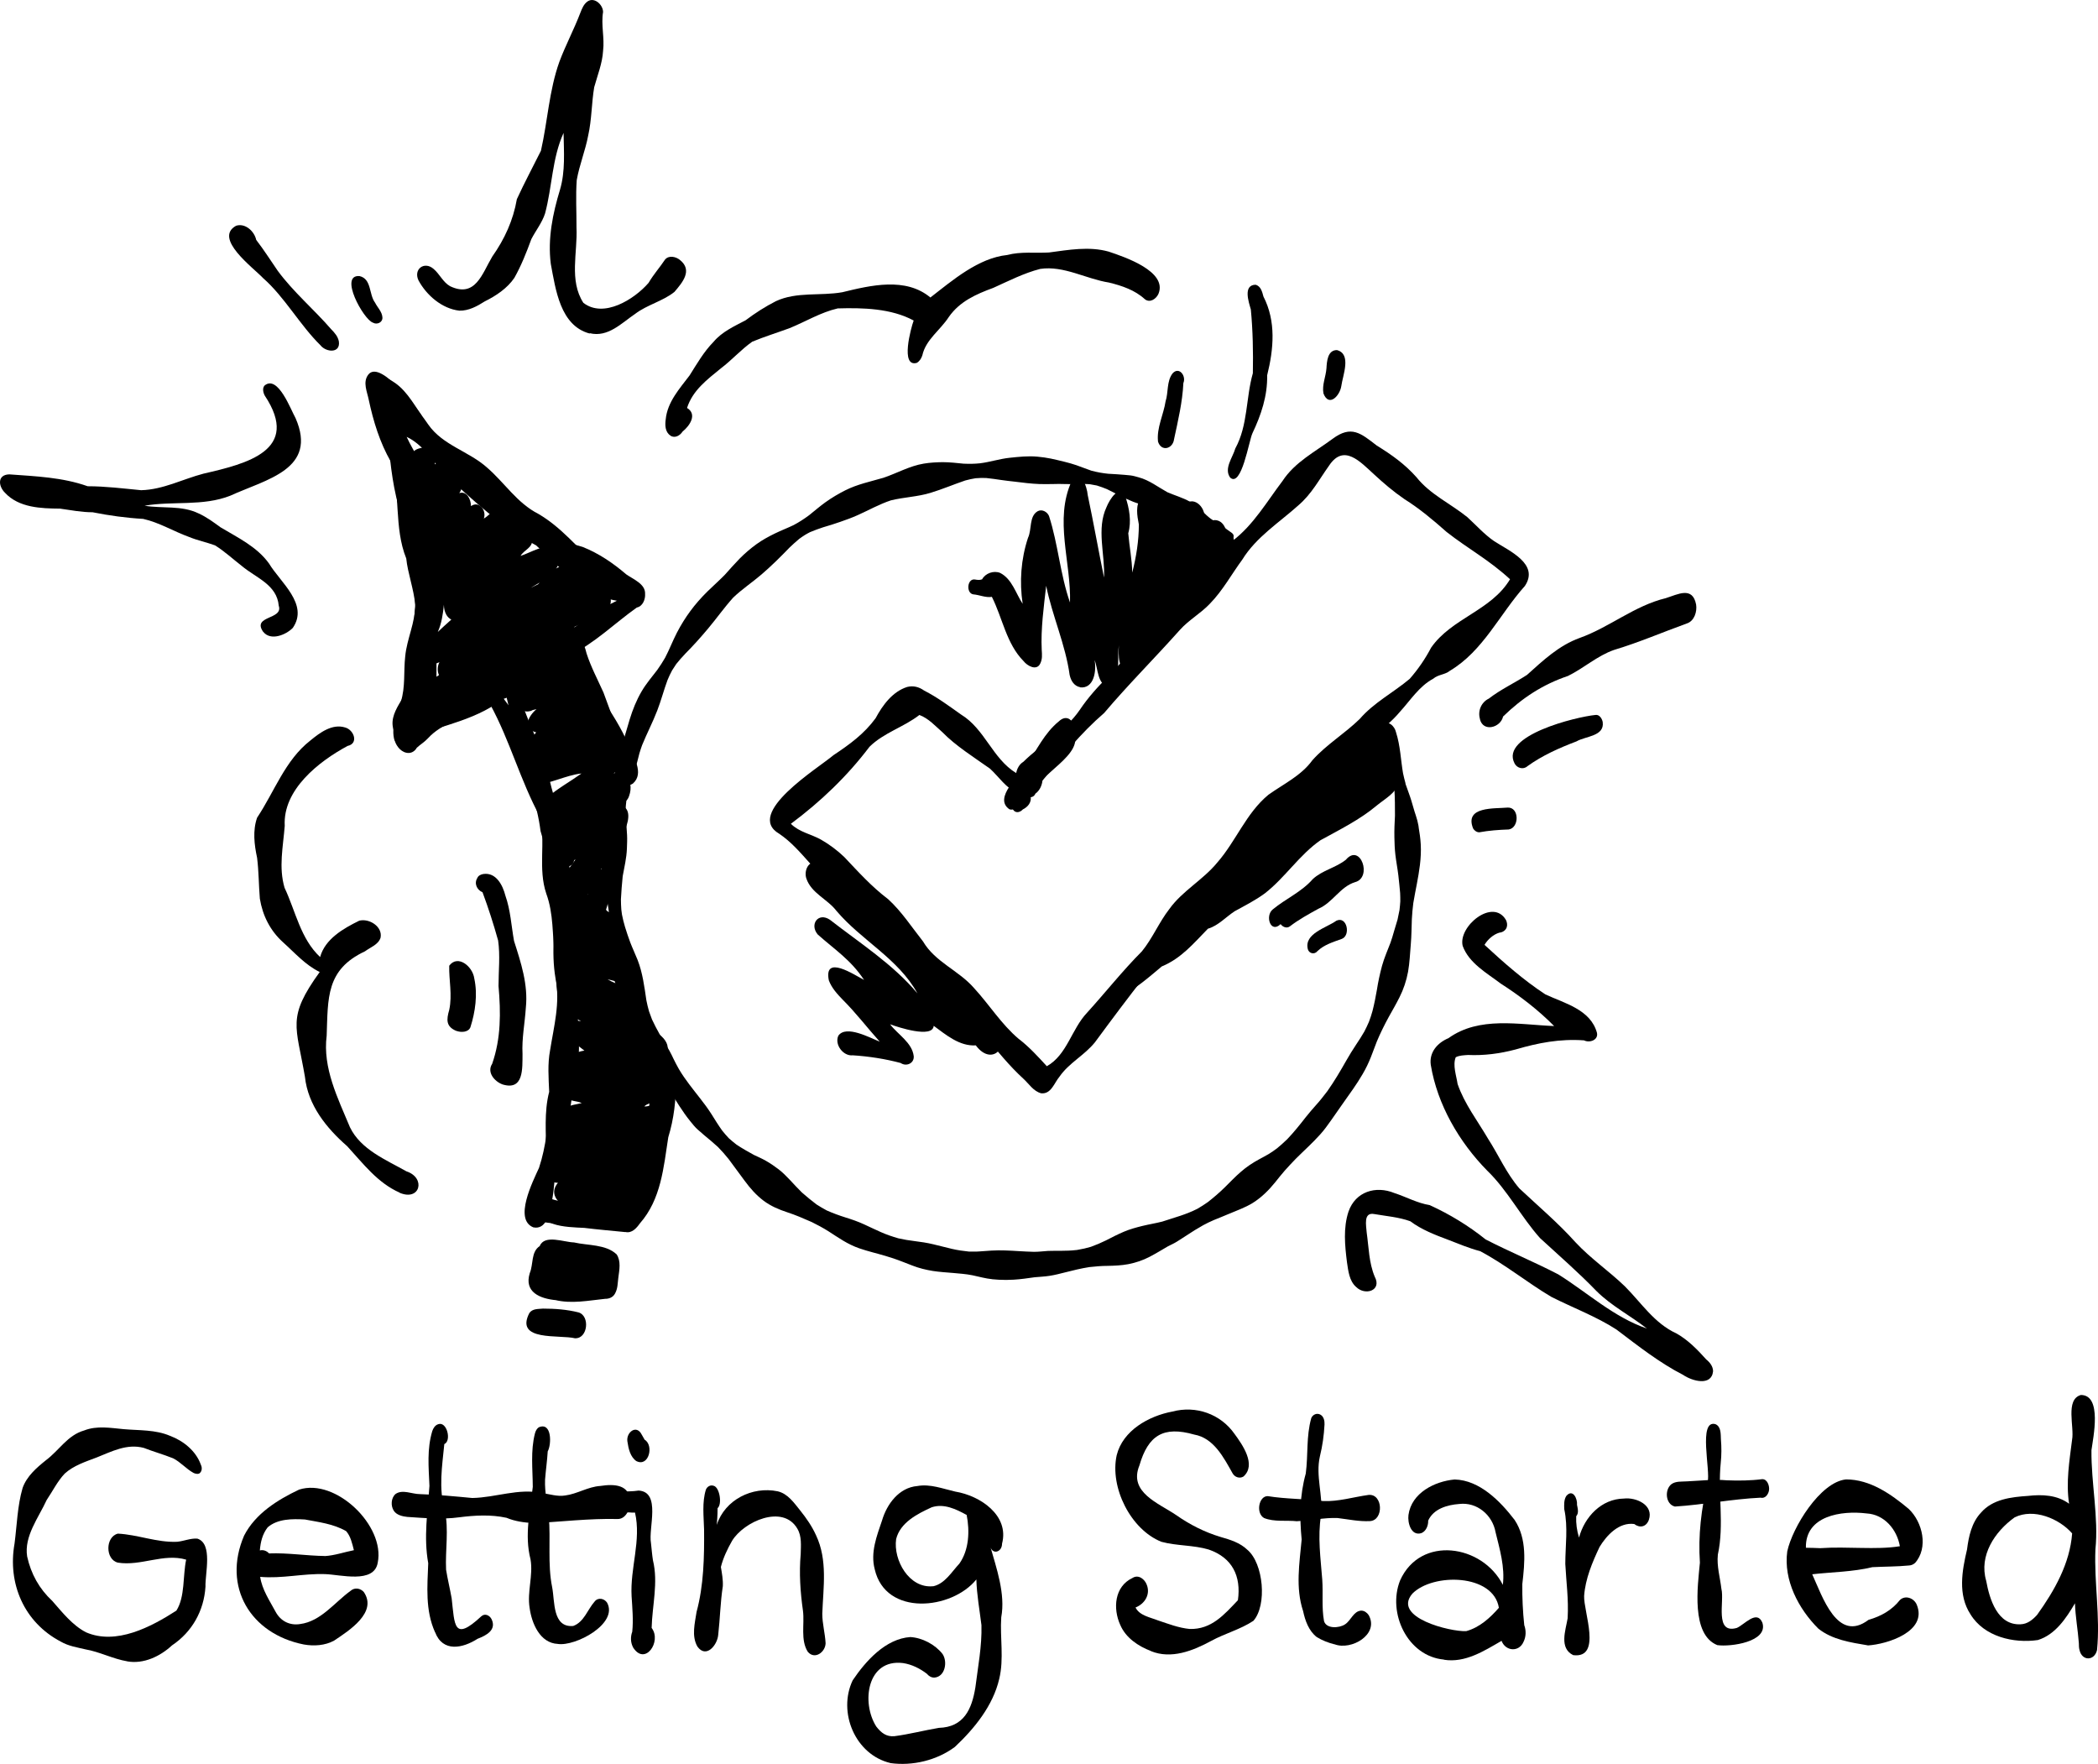
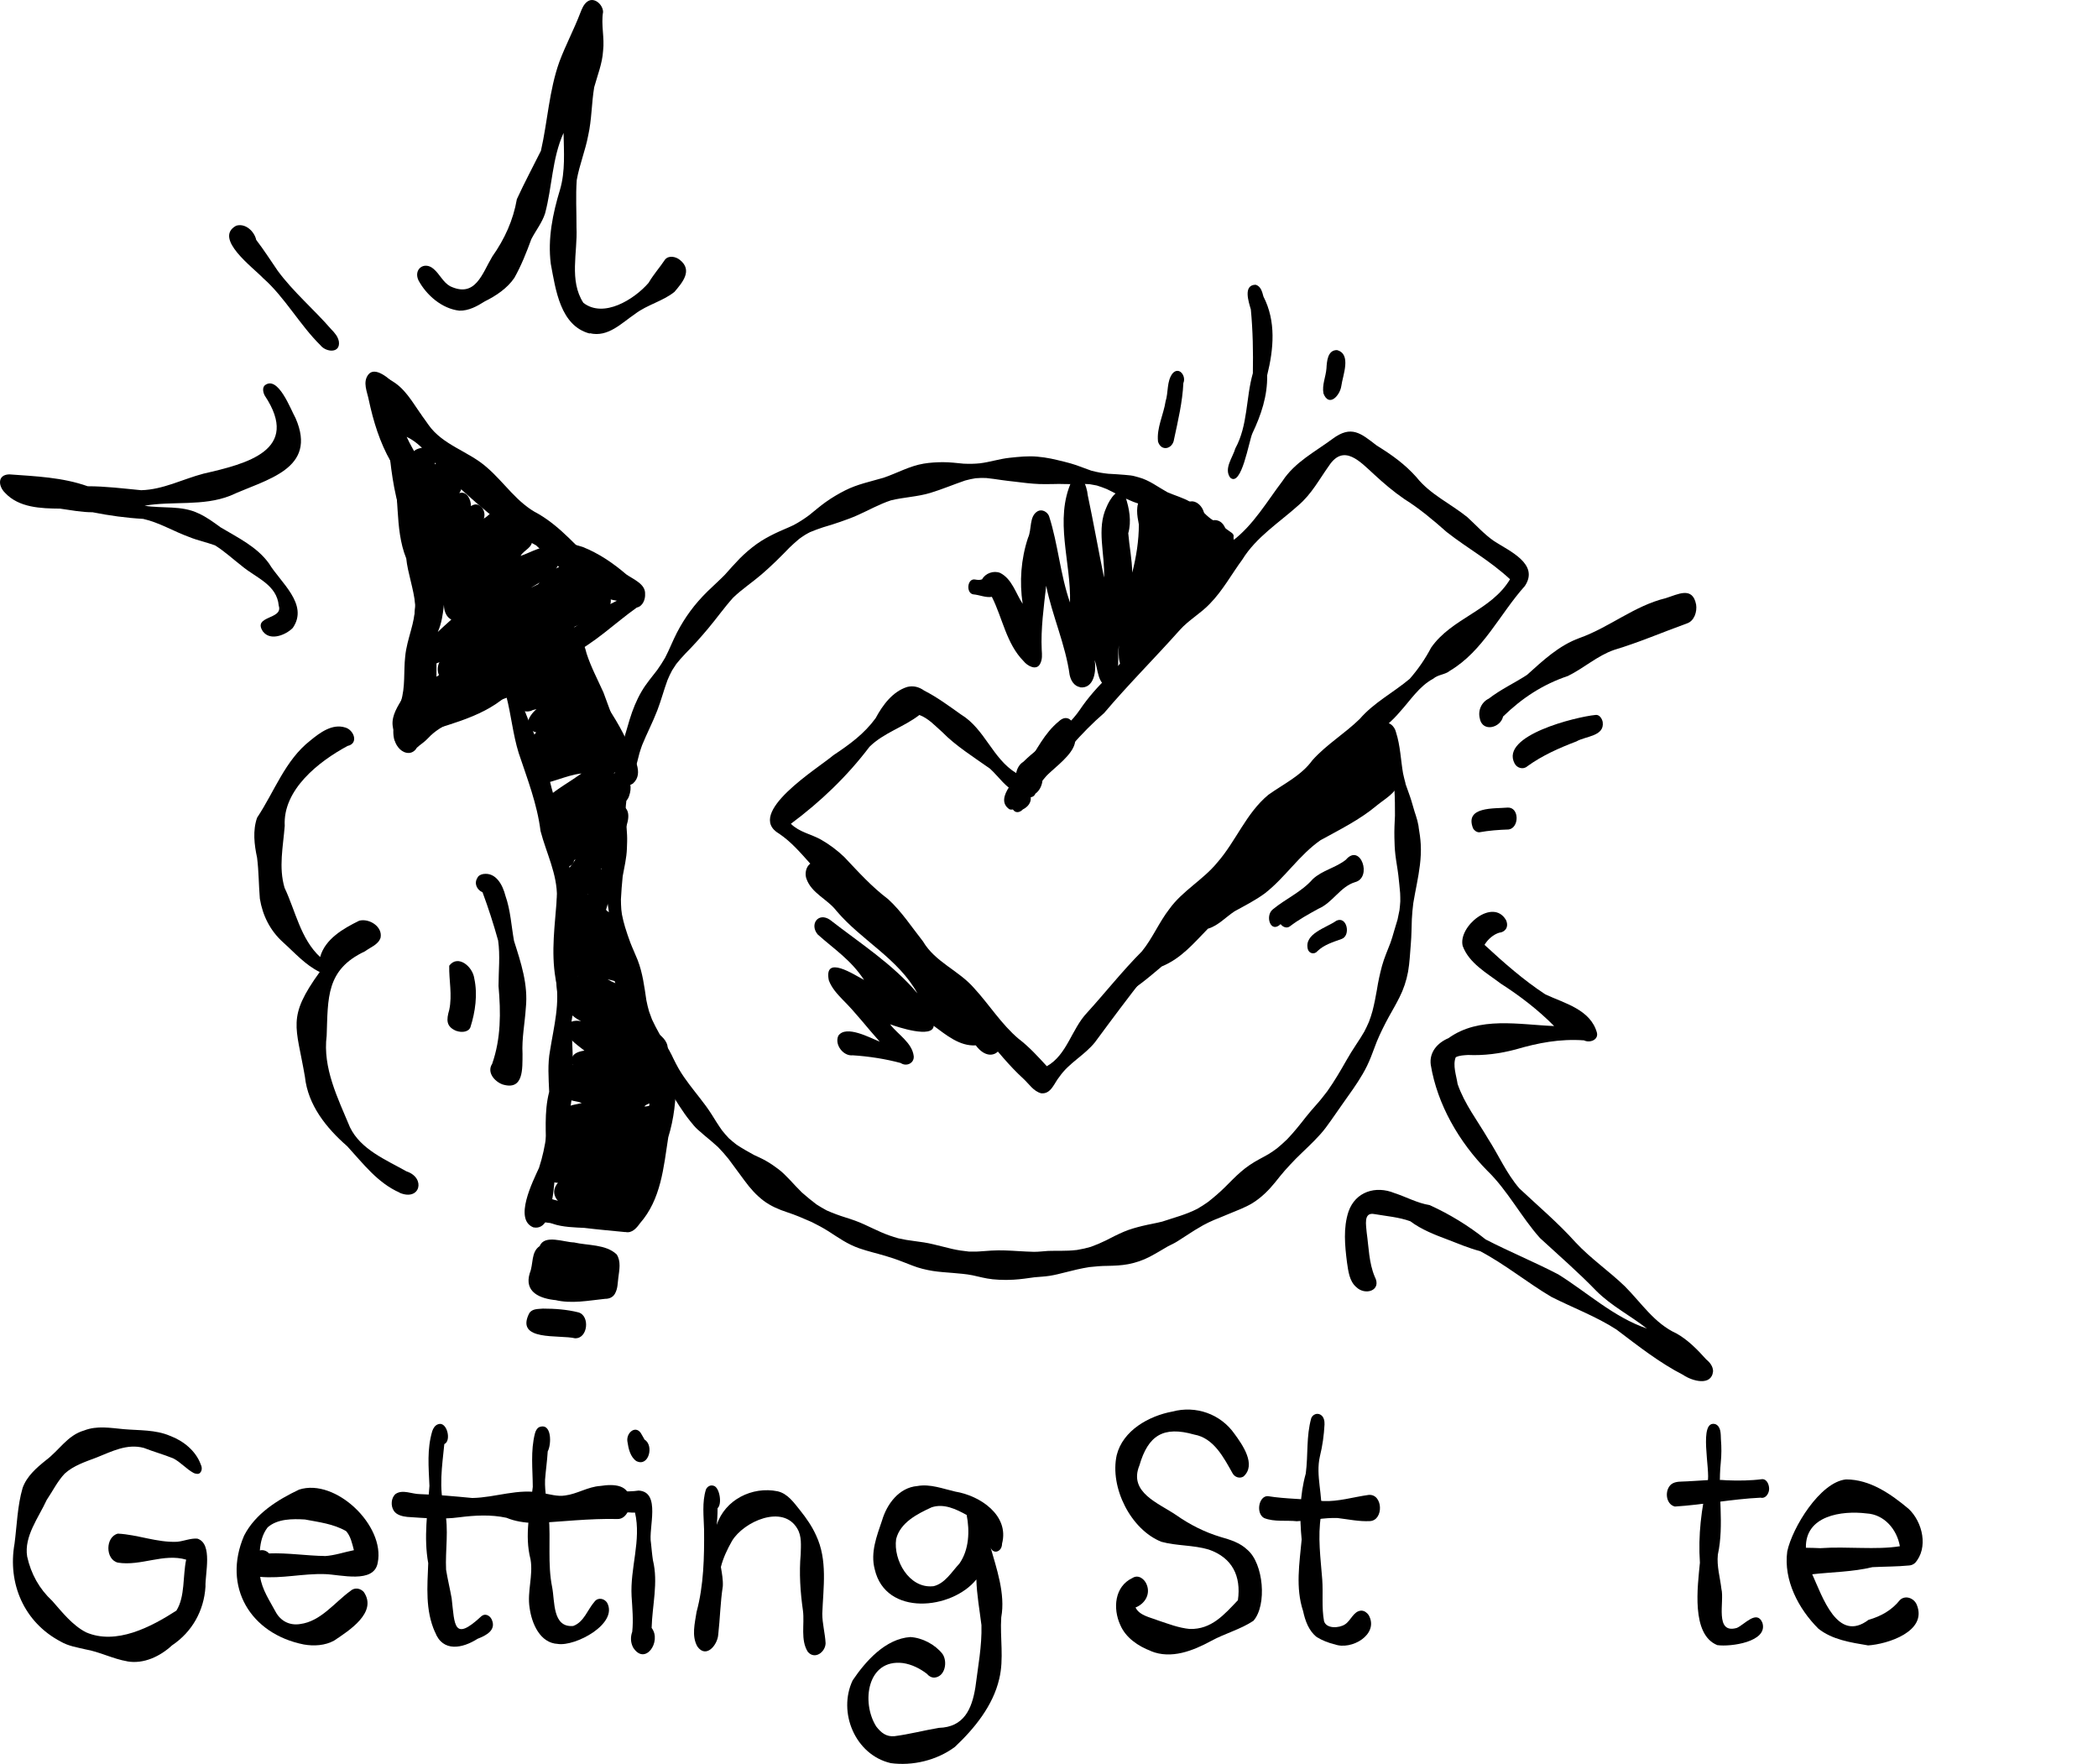
<svg xmlns="http://www.w3.org/2000/svg" id="Layer_2" data-name="Layer 2" viewBox="0 0 259.66 218.31">
  <g id="Layer_2-2" data-name="Layer 2">
    <g id="_01_Icon" data-name=" 01 Icon">
      <g>
        <g>
          <path d="M122.79,158.32c-.81-.08-1.61-.31-2.41-.48-.83-.17-1.68-.22-2.41-.29-.84-.07-1.68-.12-2.52-.25-.86-.14-1.69-.34-2.51-.66-.79-.3-1.56-.62-2.36-.89-.69-.23-1.39-.43-1.94-.58-.21-.06-.42-.12-.63-.17-.57-.15-1.13-.32-1.69-.51-.68-.24-1.33-.56-1.95-.93-.62-.37-1.22-.77-1.82-1.16-.69-.44-1.42-.82-2.1-1.16-.02,0-.03,0-.05-.02h0c-.97-.43-1.95-.85-2.96-1.18-1.04-.34-2.05-.77-2.93-1.43-.93-.7-1.68-1.56-2.37-2.5-.65-.89-1.31-1.78-1.97-2.67-.41-.51-.84-1-1.3-1.47-.55-.5-1.11-.98-1.69-1.45-.29-.24-.56-.48-.84-.73-.33-.3-.62-.66-.9-1.01-1-1.23-1.8-2.6-2.64-3.94-.75-1.18-1.59-2.3-2.22-3.55-.32-.63-.57-1.31-.83-1.97-.25-.64-.51-1.28-.78-1.92-.36-.79-.76-1.56-1.19-2.31-.46-.75-.94-1.5-1.26-2.33-.41-1.04-.7-2.11-.8-3.23-.18-1.99-.16-4-.29-5.99-.06-.65-.15-1.29-.26-1.93-.2-1.05-.4-2.1-.56-3.15-.07-.48-.18-.96-.26-1.45-.09-.54-.12-1.08-.15-1.62-.06-.94.09-1.92.29-2.84.2-.91.54-1.8.82-2.69.29-1.09.5-2.19.65-3.12.09-.59.18-1.18.27-1.77.11-.68.27-1.34.46-2,.08-.27.19-.54.29-.8.13-.34.23-.7.34-1.05.21-.69.4-1.38.61-2.07.37-1.21.84-2.39,1.48-3.48.55-.95,1.27-1.78,1.91-2.62,0-.01.02-.03.03-.04h0c.35-.49.67-.99.97-1.51.53-1.01.93-2.07,1.45-3.08.51-.99,1.11-1.93,1.64-2.65.65-.89,1.38-1.71,2.17-2.49.7-.68,1.43-1.33,2.11-2.02.6-.67,1.2-1.35,1.83-2,.66-.67,1.36-1.27,2.12-1.82.71-.51,1.48-.93,2.26-1.31.8-.39,1.62-.7,2.32-1.04.68-.36,1.31-.77,1.9-1.21.01,0,.02-.02.04-.03h0c.66-.53,1.3-1.08,1.99-1.58.78-.56,1.61-1.05,2.46-1.48,1.5-.76,3.14-1.09,4.74-1.56,1.66-.56,3.22-1.46,4.98-1.75.78-.13,1.55-.17,2.34-.18.89,0,1.78.11,2.61.19h.06c.65.03,1.3.02,1.95-.05,1.23-.15,2.42-.55,3.65-.68,1.15-.12,2.3-.25,3.46-.14.56.05,1.12.13,1.67.24.57.11,1.14.27,1.71.4.48.12.95.25,1.42.41.66.23,1.3.49,1.86.68.73.2,1.45.32,2.15.39h.06c.64.03,1.28.08,1.92.13.25.02.49.05.73.07.34.04.69.15,1.02.24,1.31.35,2.38,1.2,3.54,1.84.92.4,1.9.67,2.79,1.17.79.45,1.42,1.05,2.06,1.68.17.16.35.3.53.44.33.23.67.43,1.02.62.33.18.61.43.89.63,0,0,0,.01.02.02h0c.22.15.45.31.66.47.09.07.17.15.21.25.06.16.02.46-.2.5-.11.02-.19-.03-.29-.08-.35-.18-.67-.41-1-.58-.51-.24-.96-.57-1.45-.83-.19-.09-.38-.16-.58-.23-.33-.08-.66-.14-.99-.19-.41-.07-.81-.2-1.2-.35-.9-.34-1.72-.86-2.59-1.29-.25-.1-.49-.19-.74-.26-1.12-.24-2.27-.35-3.35-.78-1.16-.45-2.25-1.08-3.27-1.57-.41-.17-.82-.32-1.25-.45-.29-.06-.58-.11-.87-.16-.55-.04-1.11-.03-1.66-.02-.46,0-.93.02-1.39,0-.52-.02-1.04-.02-1.56,0-.54,0-1.07.02-1.61,0-1.04-.04-2.07-.17-3.1-.3-.54-.07-1.09-.11-1.63-.2-.63-.09-1.25-.19-1.89-.25-.44-.02-.87,0-1.29.03-.44.07-.86.16-1.29.28-1.44.49-2.85,1.09-4.3,1.53-1.6.49-3.29.53-4.9.93-1.42.47-2.73,1.21-4.09,1.82-.71.32-1.45.59-2.18.84-.7.24-1.4.47-2.11.67-.55.18-1.09.38-1.62.6-.2.11-.41.21-.6.33-.26.16-.5.33-.75.51-.45.38-.88.77-1.19,1.07-1.11,1.15-2.25,2.28-3.46,3.32-1.15.99-2.42,1.82-3.52,2.88-1.1,1.22-2.04,2.56-3.09,3.81-.92,1.1-1.88,2.17-2.84,3.13-.02.02-.04.04-.06.07h0c-.37.39-.72.78-1.05,1.2-.18.26-.34.51-.51.78-.21.39-.4.79-.57,1.2-.46,1.24-.79,2.53-1.27,3.77-.56,1.46-1.29,2.85-1.88,4.3-.12.33-.23.67-.33,1-.17.7-.35,1.4-.58,2.09-.23.7-.47,1.4-.69,2.12-.15.59-.28,1.18-.34,1.6-.05.43-.09.86-.11,1.29,0,.4.02.79.05,1.19.06.6.11,1.2.14,1.81.03.57,0,1.14-.02,1.71-.04,1.15-.32,2.29-.52,3.41-.09.96-.18,1.92-.22,2.86,0,.43.02.85.05,1.27.03.21.05.41.08.61.1.52.23,1.03.38,1.54.2.64.41,1.29.65,1.92.28.73.62,1.44.91,2.17.62,1.6.83,3.29,1.08,4.98.09.46.2.92.33,1.37.12.34.24.68.37,1.01.29.62.6,1.22.94,1.82.41.67.82,1.34,1.2,2.02.2.34.36.7.53,1.05.18.38.38.74.58,1.11l.12.21c.75,1.26,1.69,2.4,2.59,3.56.49.62.96,1.26,1.39,1.93.43.69.85,1.37,1.32,2.03.26.33.54.65.83.96.31.28.63.54.96.8.7.46,1.43.88,2.17,1.28.49.23.98.44,1.45.71.55.31,1.06.66,1.56,1.04.53.4.99.88,1.45,1.36.23.24.46.49.68.73.3.32.6.62.78.8.59.52,1.19,1.01,1.81,1.48.41.26.83.51,1.26.74.77.34,1.55.63,2.36.88.77.24,1.52.5,2.26.84.7.32,1.39.66,2.1.97.7.31,1.41.55,2.14.76.66.15,1.31.26,1.98.34.79.1,1.57.21,2.35.4.78.19,1.55.39,2.32.57.69.16,1.38.26,2.08.33.46,0,.91.02,1.36-.02.47-.04.95-.07,1.42-.1,1.15-.07,2.31,0,3.46.07.59.04,1.17.06,1.75.08.61.02,1.21-.08,1.82-.11,1.14-.04,2.28.03,3.38-.1.11,0,.22-.02.31-.04.55-.09,1.08-.21,1.61-.37.64-.23,1.25-.49,1.86-.79.74-.38,1.47-.76,2.23-1.08.73-.31,1.5-.52,2.27-.71.82-.2,1.65-.33,2.47-.54.76-.25,1.51-.49,2.27-.73.71-.24,1.4-.51,2.07-.85.45-.26.89-.54,1.31-.84.73-.57,1.44-1.18,2.1-1.83.66-.65,1.29-1.32,1.99-1.92.68-.6,1.46-1.11,2.25-1.54.39-.21.79-.42,1.18-.65.36-.22.71-.46,1.05-.72.43-.36.85-.73,1.25-1.12.83-.87,1.58-1.81,2.32-2.76.4-.5.82-.99,1.24-1.46.5-.55.95-1.13,1.4-1.72.86-1.22,1.61-2.49,2.34-3.78.38-.66.77-1.31,1.2-1.95.36-.54.72-1.09,1.04-1.65.21-.4.4-.81.58-1.23.16-.43.31-.87.43-1.32.22-.86.39-1.72.54-2.59.16-1.02.37-2,.64-3,.27-.97.68-1.9,1.04-2.84.17-.45.29-.91.43-1.38.15-.5.31-1,.45-1.5.09-.39.17-.78.24-1.17.04-.36.08-.72.1-1.08,0-.34,0-.69-.02-1.03-.06-.73-.14-1.45-.22-2.18-.1-.86-.27-1.71-.37-2.57-.08-.7-.11-1.41-.12-2.12-.02-.91.02-1.81.07-2.71,0-1.09,0-2.18-.07-3.26-.02-.23-.05-.45-.09-.68-.05-.25-.11-.5-.17-.74-.14-.43-.31-.85-.48-1.27-.11-.22-.21-.45-.31-.68-.06-.13-.12-.26-.16-.35-.25-.52-.52-1.02-.71-1.54-.07-.16-.14-.33-.19-.46-.32-.78-.23-1.86.54-2.35.8-.51,1.6.23,1.77,1.01.54,1.68.59,3.47.87,5.08.09.42.19.83.3,1.22v.07c.26.76.55,1.5.72,2.07.14.45.27.91.4,1.36.06.17.11.35.17.52.14.41.24.83.31,1.2,0,.06.02.12.03.17,0,.02,0,.04,0,.07.12.7.22,1.39.26,2.1.05.85,0,1.71-.1,2.55-.19,1.59-.56,3.15-.82,4.72-.09.66-.14,1.32-.18,1.98-.04,1.04-.04,2.08-.13,3.12-.1,1.14-.14,2.28-.34,3.41-.2,1.09-.56,2.17-1.06,3.16-.42.84-.89,1.65-1.35,2.47-.53.98-1.02,1.96-1.45,2.99-.25.64-.5,1.29-.74,1.94-.29.73-.62,1.42-1.02,2.1-.73,1.26-1.6,2.44-2.44,3.63-.5.71-1,1.42-1.49,2.13-.42.6-.85,1.19-1.34,1.73-.94,1.05-2.01,2-3.01,3-.46.48-.92.96-1.36,1.46-.41.47-.8.96-1.19,1.45-.79.98-1.7,1.88-2.77,2.55-.97.6-2.04.96-3.09,1.41-.57.25-1.15.47-1.73.71-.46.19-.9.42-1.32.64-.72.4-1.42.84-2.11,1.3-.36.23-.72.47-1.09.7-.36.23-.76.41-1.14.6-.75.44-1.49.89-2.27,1.3-.84.44-1.73.74-2.66.92-.84.16-1.7.19-2.56.21-.75,0-1.5.07-2.25.15-1.02.16-2.01.4-3.02.66-.63.16-1.25.32-1.89.42-.62.1-1.25.12-1.87.18-.86.12-1.72.25-2.59.3-.31.02-.62.03-.93.03-.6,0-1.2-.03-1.8-.09h.05Z" />
          <path d="M126.06,128.56c1.3.99,2.4,2.2,3.5,3.4,2.5-1.39,3.06-4.6,4.98-6.62,2.29-2.52,4.38-5.18,6.79-7.6,1.32-1.62,2.11-3.58,3.39-5.23,1.62-2.26,4.17-3.6,5.93-5.75,2.32-2.64,3.58-6.13,6.34-8.4,1.88-1.34,4.06-2.36,5.44-4.27,1.74-1.95,4-3.29,5.86-5.11,1.76-2.04,4.15-3.25,6.18-4.96,1.05-1.2,1.92-2.47,2.65-3.86,2.55-3.67,7.44-4.57,9.77-8.47-2.63-2.42-5.17-3.75-7.85-5.85-1.66-1.47-3.36-2.9-5.23-4.07-1.37-.94-2.56-1.96-3.74-3.05-1.71-1.55-3.74-3.86-5.58-1.09-1.28,1.8-2.14,3.48-3.78,4.9-2.38,2.14-5.23,3.93-6.95,6.72-1.34,1.82-2.43,3.85-4.02,5.47-1.13,1.2-2.6,2-3.71,3.24-3.19,3.58-6.33,6.69-9.38,10.29-2.88,2.48-5.26,5.42-7.63,8.37-.07.58-.32,1.14-.74,1.5-.04.04-.09.07-.13.1-.38.9-1.58.24-2.19-.05-1.46-.62-2.34-2.04-3.44-3.04-1.95-1.38-4.28-2.85-5.88-4.5-.89-.78-1.71-1.71-2.85-2.14-1.96,1.52-4.41,2.19-6.18,3.94-2.77,3.66-6.06,6.8-9.73,9.53,1.08,1.06,2.5,1.26,3.75,1.97,1.03.59,1.99,1.31,2.85,2.13,1.74,1.84,3.4,3.69,5.43,5.22,1.67,1.52,2.92,3.46,4.32,5.23,1.52,2.58,4.41,3.58,6.32,5.78,1.89,2.05,3.39,4.49,5.54,6.3l-.03-.03ZM128.86,135.31c-.95-.24-1.51-1.17-2.2-1.8-1.84-1.68-3.16-3.42-4.79-5.24-3.18-2.45-4.98-5.95-7.49-8.88-1.43-1.21-2.94-2.33-4.37-3.54-2.08-1.76-3.58-4.14-5.93-5.61-3.09-1.77-4.74-5.1-7.64-7.05-4.33-2.52,4.83-8.12,6.72-9.73,2-1.33,3.79-2.63,5.21-4.57.86-1.61,2.1-3.3,3.91-3.87.77-.19,1.47,0,2.1.45,1.63.83,3.09,1.92,4.56,2.96,2.96,1.8,3.89,5.46,6.83,7.25.1-.56.4-1.1.88-1.39,2.26-2.23,5.16-3.76,6.98-6.42,1.02-1.52,2.28-2.94,3.59-4.19,2.28-2.42,4.28-5.07,6.84-7.22,1.77-1.61,2.72-3.8,4.12-5.69,1.26-1.49,2.86-2.65,4.39-3.85,2.56-1.94,4.26-4.89,6.16-7.39,1.52-2.33,4.03-3.61,6.2-5.22,2.32-1.72,3.48-.7,5.46.83,1.91,1.18,3.48,2.31,4.91,3.91,1.69,2.14,4.22,3.27,6.3,4.95,1.1,1,2.09,2.13,3.33,2.98,1.86,1.21,5.61,2.81,3.8,5.54-3.11,3.47-5.16,8.04-9.27,10.49-.62.51-1.46.46-2.06.98-1.77.95-2.83,2.68-4.15,4.12-1.87,2.24-4.52,3.66-6.52,5.79-1.26,1.37-2.97,2.47-4.39,3.61-1.08.92-1.72,2.17-2.5,3.32-1.92,2.85-5.17,4.28-7.51,6.73-1.91,2.19-2.94,4.96-4.63,7.29-1.64,2.29-4.32,3.54-5.91,5.86-2.15,2.72-4.21,5.49-6.26,8.27-1.29,1.62-3.22,2.56-4.4,4.27-.66.78-1.03,2.19-2.27,2.06h0Z" />
          <path d="M117.84,90.23c-.08-.04-.15-.09-.23-.13-.7.28-1.13-.66-.96-1.24.12-.76,1.08-1,1.38-.22.88.25.84,1.93-.19,1.59Z" />
          <path d="M125.49,100.33c-1.27-1.29.8-3.06,1.64-4.03,1.56-1.82,2.28-4.18,3.87-5.99.47-.62,1.43-.48,1.8.17,1.66,2.92-4.35,5.21-5.24,8.12.12.72-.36,1.28-.97,1.58-.29.31-.75.49-1.1.16h0Z" />
          <path d="M124.93,100.16c-2.04-1.4,1.28-4.2,2.13-5.5,1.28-1.87,2.2-3.93,4-5.39,1.58-1.48,2.77,1.56,1.47,2.57-1.04.91-1.92,2.02-3.16,2.67-1.32,1.16-2.12,2.62-2.95,4.12.04.44-.2.77-.52,1.04-.17.38-.57.64-.97.49Z" />
          <path d="M136.44,124.5c-.49-.97.36-1.78,1.14-2.24.72-.83,1.33-1.79,2.13-2.53,3.07-1.69,5.02-4.9,8.45-5.92-.2-.64-.11-1.33.25-1.88-.26-.83.17-1.75.76-2.33,1.07-3.48,4.59-5.03,7.13-7.29,2.6-2.88,4.65-6.33,8.02-8.43,1.44-.8,5.53-6.47,6.6-3.14.4.02.67.43.75.77.67.68.81,1.87.45,2.78,1.19.08,1.48,1.92,1.03,2.65-.48,1.27-1.76,1.94-2.75,2.75-2.09,1.76-4.61,3-6.97,4.3-2.62,1.82-4.38,4.63-6.89,6.58-1.17.86-2.46,1.51-3.73,2.21-1.09.71-2.05,1.8-3.31,2.16-1.76,1.8-3.29,3.67-5.71,4.67-1.65,1.38-3.23,2.79-5.18,3.74-.09.49-.6.75-.87,1.09-.26.54-1.02.71-1.3.08v-.02Z" />
          <path d="M158.49,114.38c-1.25,1.2-1.95-1.05-.96-1.83,1.62-1.34,3.54-2.14,4.95-3.75,1.19-1.1,2.83-1.39,4.09-2.39,1.81-2.13,3.31,2.21,1.14,2.77-1.84.56-2.76,2.53-4.53,3.29-1.22.67-2.44,1.34-3.55,2.19-.39.28-.87.07-1.14-.29h0Z" />
          <path d="M161.86,117.46c-.47-1.93,2.3-2.62,3.54-3.51,1.32-.62,1.81,1.85.65,2.26-1.05.38-2.17.71-3,1.51-.36.45-1.03.31-1.19-.25h0Z" />
          <path d="M133.68,85.05c-.74-.14-1.14-.8-1.29-1.5,0,0,0,.01,0,.02-.51-3.77-2.15-7.32-2.91-11.07-.29,2.57-.68,5.37-.55,7.93.04.6.09,1.16-.19,1.71-.45.92-1.6.27-2.05-.31-2.14-2.16-2.6-5.32-3.93-7.96-.76.13-1.54-.25-2.31-.31-.9-.15-.76-1.98.21-1.84.32.06.62.09.89-.02.41-.76,1.44-1.12,2.24-.79,1.47.75,1.92,2.52,2.78,3.82-.41-2.74-.21-5.52.66-8.16.5-1.05.11-2.67,1.2-3.3.53-.29,1.18.07,1.4.59,1.13,3.49,1.38,7.23,2.6,10.71.15-5.01-1.98-10.23.2-15.02,1.13-1.64,1.91.7,1.99,1.71.72,3.4,1.32,6.82,2.02,10.22.14-2.87-.96-6.02.31-8.72.34-.87,1.59-2.95,2.34-1.28h0c.48,1.44.77,3.02.35,4.52.13,1.63.47,3.23.49,4.87.5-1.95.82-3.94.82-5.96-.22-1.12-.44-2.34.26-3.33.88-1.38,2.63-.67,2.88.8.46-1.49,2.17-1.19,2.38.28,1.06-1.49,2.78.02,2.58,1.48.27.01.53.19.7.41.24-.15.53-.22.83-.16.69.13,1.07.78,1.2,1.44,1.56.21.75,2.28.52,3.27-.14.57-.38,1.32-1.07,1.4-.27.61-.6,1.62-1.46,1.3-.34,1.03-.48,2.73-1.91,2.7-.27.5-.85.94-1.44.69-.23,1.08-.45,3.85-2.14,2.77-.07.48-.11.95-.19,1.43-.19,1.25-1.78,1.78-2.4.52-.26,1.18-.2,3.21-1.79,3.31-1.62-.16-1.46-2.16-1.43-3.36-.17,1.49.1,3.06-.4,4.48-.14.35-.5.64-.89.64-1.36-.23-1.28-2.25-1.71-3.29.25,1.3-.05,3.58-1.8,3.38l.02-.02Z" />
          <path d="M111.5,131.57c-1.93-.52-3.96-.83-5.95-.96-1.18.14-2.3-1.33-1.79-2.43.96-1.36,3.9.26,5.12.74-1.54-1.71-2.94-3.56-4.58-5.19-.68-.7-1.38-1.47-1.72-2.4-.65-3.23,3.11-.7,4.36-.05-1.64-2.49-3.62-3.74-5.73-5.62-1.05-1.24.05-2.8,1.5-1.83,3.71,2.89,7.82,5.51,10.84,9.12-2.37-4.31-6.92-6.55-10.02-10.21-1.12-1.47-3.11-2.18-3.73-4.01-.29-.86.14-2.09,1.18-2.03,1.94.54,3.49,2.58,4.99,3.91,2.8,1.02,4.75,3.5,6.67,5.66,1.29,1.16,2.71,2.2,3.93,3.43,2.17,2.32,3.62,5.4,6.14,7.34h0c2.82,1.88.25,5.28-1.94,2.34-2.01.13-3.68-1.3-5.21-2.42-.12,1.6-4.45.16-5.4-.19.97,1.28,2.74,2.27,2.93,3.96.06.87-.9,1.3-1.59.85h0Z" />
          <path d="M183.17,88.99c-.3-1,.16-2.08,1.1-2.53,1.47-1.14,3.17-1.92,4.72-2.93,1.99-1.79,3.96-3.65,6.51-4.57,3.72-1.33,6.78-3.99,10.67-4.93,1.5-.47,3.31-1.5,3.75.79.14.88-.22,2.04-1.14,2.34-3.15,1.14-5.87,2.33-9.02,3.28-2.07.72-3.74,2.26-5.7,3.22-3.12,1.05-5.69,2.74-8.03,5.02-.31,1.39-2.49,1.97-2.87.31h0Z" />
          <path d="M187.45,94.48c-1.82-3.46,7.64-5.76,9.99-5.99.5-.1.85.46.92.88.24,1.77-2.13,1.73-3.25,2.39-2.13.81-4.21,1.73-6.07,3.07-.5.46-1.3.24-1.59-.35Z" />
          <path d="M152.26,59.12c-.82-1.12.31-2.49.63-3.62,1.57-2.87,1.29-6.21,2.17-9.31.05-2.63,0-5.27-.25-7.89-.27-.94-.98-3.01.57-3.06.66.15.84.89.99,1.46,1.58,3.07,1.27,6.49.46,9.75.05,2.56-.75,4.91-1.83,7.19-.42.9-1.34,6.73-2.75,5.47h0Z" />
          <path d="M143.32,54.62c-.18-1.66.69-3.31.94-4.95.36-1.12.12-2.46.85-3.44.81-.93,1.73.3,1.35,1.18-.11,2.35-.66,4.65-1.15,6.94-.15,1.23-1.61,1.6-2,.27h0Z" />
          <path d="M163.8,48.7c-.2-1.06.29-2.06.37-3.11.05-.87.14-2.27,1.3-2.26,1.84.48.71,3.14.54,4.44-.17,1.19-1.53,2.68-2.21.93h0Z" />
          <path d="M182.31,102.51c-1.07-2.73,2.64-2.41,4.3-2.56,1.44-.05,1.44,2.5.12,2.71-1.22.04-2.45.13-3.65.35-.31,0-.61-.21-.77-.49h0Z" />
-           <path d="M82.98,53.91c-.66-.42-.69-1.29-.59-1.99.21-2.18,1.71-3.8,2.96-5.46.91-1.44,1.76-2.93,2.96-4.15,1.06-1.26,2.55-1.92,3.97-2.67,1.18-.89,2.44-1.7,3.76-2.37,2.56-1.19,5.48-.62,8.2-1.1,3.53-.86,7.85-1.9,10.91.65,2.76-2.14,5.94-4.89,9.51-5.26,1.7-.45,3.43-.21,5.16-.31,2.45-.32,4.95-.79,7.39-.11,2,.67,7.3,2.45,6.17,5.22-.27.62-1.05,1.18-1.69.67-1.23-1.13-2.84-1.67-4.44-2.06-2.84-.45-5.59-2.12-8.5-1.69-2.03.52-3.91,1.49-5.82,2.35-2.13.78-4.16,1.68-5.5,3.6-1.06,1.64-2.86,2.81-3.28,4.76-.13.38-.33.71-.68.92-2.07.59-.73-4.32-.39-5.24-2.79-1.51-6.29-1.59-9.4-1.5-2.12.49-3.96,1.63-5.95,2.44-1.54.57-3.11,1.05-4.63,1.68-1.39.98-2.52,2.27-3.87,3.29-1.7,1.39-3.5,2.72-4.2,4.91,1.28.77.37,2.18-.55,2.92-.32.5-.95.87-1.51.51h.01Z" />
          <path d="M66.62,150.18c-.35-2.43.82-4.9.96-7.35.03-2.58-.27-5.15.39-7.7-.07-1.71-.21-3.44.11-5.13.47-2.97,1.27-5.87.68-8.88-.58-3.36-.07-6.7.17-10.06.05-2.89-1.32-5.48-2.03-8.21-.42-3.36-1.64-6.46-2.7-9.64-.72-2.31-.93-4.72-1.54-7.06-3.29,2.88-7.91,3.62-11.91,5.13-.7.28-1.54.12-1.91-.6-1.16-2.57,1.93-4.55,2.13-7.04.45-2.86.03-5.74.45-8.62-.24-3.43.13-6.66-.25-10.05-1.58-3.41-1.98-7.23-2.89-10.82-.56-1.83-1.55-3.48-2.15-5.28.02.05.03.09.05.14h0c-.58-1.41.68-2.88,2.13-1.97,1.75.91,2.73,2.71,3.82,4.29.96,1.98,2.77,3.26,4.34,4.73.96.97,2.03,2.26,3.04,3.05,1.15,1.01,2.44,1.83,3.61,2.81,1.76,1.28,2.85,3.21,4.67,4.23,1.39.65,2.85,1.14,4.32,1.54,1.99.79,3.77,2,5.39,3.39.89.63,2.4,1.19,2.34,2.43.05.67-.3,1.54-1.02,1.68-2.79,1.98-5.21,4.42-8.34,5.94,1.65,1.38,2.69,3.32,3.82,5.1,1.33,1.84,2.64,3.96,3.48,5.93.55,1.44,2.03,3.51.55,4.82-1.24.81-1.8-.88-2.16-1.77-1.95-2.64-2.71-5.93-4.58-8.59-1.33-1.72-4.24-3.63-3.8-6.03.25-.75.92-1.15,1.52-1.59,2.25-1.71,4.47-3.43,7.04-4.65-4.24-.69-7.01-4.17-10.01-6.86-4.28-2.23-7.86-5.65-11.38-8.86-1.46-1.61-2.59-3.6-4.63-4.56.88,1.94,2.26,3.67,2.72,5.78.6,2.84-.06,5.72.36,8.58.19,3.67.83,7.4.27,11.05-.64,2.68-1.63,5.3-1.91,8.07,3.68-.5,6.52-3.43,10.23-3.82.49,0,1.1-.09,1.47.29,1.07,2.89,2.12,5.82,3.46,8.63.74,1.77.97,3.67,1.51,5.49.68,1.87,1.39,3.76,1.56,5.75.16,3.95.26,7.87,1.05,11.75.18,2.9-.31,5.86-.71,8.7-.06,2.8.46,5.64.03,8.42-.53,1.96-.34,3.94-.51,5.93-.11,1.48-.71,2.85-.93,4.31-.3,1.19-.27,9.7-2.33,7.16l.02.02Z" />
          <path d="M77.39,152.49c-1.69-.17-3.39-.31-5.08-.52-2.18-.11-6.35-.11-5.51-3.39.19-.7,1.14-.87,1.47-.18,2.23.7,4.65.5,6.92,1.03.89.21,1.78.42,2.68.55.58-1.44.56-3.07,1.04-4.56.42-1.84,1.37-3.56,1.41-5.47-.04-2.57.03-5.1.64-7.62.18-.62.72-1.26,1.42-1.21,1.24.15,1.34,1.61,1.26,2.6.05,2.37-.23,4.76-.93,7.03-.58,3.74-.89,7.68-3.51,10.66-.42.59-.99,1.25-1.79,1.07h-.02Z" />
          <path d="M68.84,160.92c-2.04-.19-4-1.01-3.27-3.36.46-1.08.13-2.62,1.23-3.34.59-1.48,3.02-.47,4.24-.45,1.72.4,3.94.21,5.28,1.48.56.85.33,1.93.21,2.87-.1.75-.06,1.34-.42,1.99-.24.45-.73.65-1.22.64-2.07.21-4.14.65-6.21.14,0,0,.16.03.16.03Z" />
          <path d="M71.2,165.64c-1.95-.49-7.53.43-5.68-3.14.4-.55,1.08-.48,1.68-.54,1.46,0,2.98.11,4.4.47,1.44.42,1.16,3.24-.4,3.2h0Z" />
          <path d="M65.64,72.78c.31-.15.63-.31.94-.46.07-.07.14-.14.21-.22-.38.23-.77.45-1.14.68h-.01ZM54.2,78.2c.26-.24.51-.47.76-.71.3-.28.6-.54.9-.81-.25-.12-.46-.33-.61-.58-.21-.37-.31-.81-.31-1.25-.11,1.13-.29,2.33-.75,3.35h.01ZM54,83.77c.11-.07.22-.15.33-.22-.04-.08-.07-.16-.09-.24-.12-.44-.07-.94.15-1.35-.12.05-.25.1-.37.14v.87-.15.93l-.02.02ZM67.93,101.85c-.49-.08-.85-.47-1-.93-.32-.77-.07-1.92.79-2.22,1.32-1.13,2.84-1.96,4.25-2.97-1.94.2-3.99,1.36-5.83,1.38-.59-.1-.85-.84-.89-1.35-.11-.96.56-1.69,1.3-2.2-.99-.59-.91-2.14-.19-2.92-1.78-.45-.96-2.03.04-2.87-.16.04-.32.08-.47.11-.11.06-.22.11-.34.15,0,0,.02-.02.02-.03-.39.13-.79.06-1.12-.26-.38-.37-.56-.97-.52-1.53-.96.37-1.6-.8-1.41-1.62-1.68.88-3.32,1.89-5.13,2.5-.82.23-1.76.49-2.54-.02-.38.31-.79.75-1.34.62-.06.09-.13.17-.21.25h0c-1.16,1.11-2.39-.36-2.22-1.63.28-1.52.63-3.01.68-4.56-.02-1.55.4-3.13.43-4.7-.04-1.9-.6-3.69-1.04-5.52-.39-1.91-.42-3.86-.76-5.78-1.25-2.8-1.8-5.79-2.14-8.82-.61-1.86-1.17-3.75-1.84-5.58-.44-.81-.14-2.18.86-2.36,1.51-.08,1.61,3.18,1.92,4.29.26,1.97.79,3.72,1.75,5.44.11-.24.18-.47.26-.7-.29-.56-.55-1.17-.28-1.8.27-.61.89-.73,1.38-.83.29-.07.6-.04.86.14.56.45.56,1.27.63,1.92.35-.07.71-.02,1.01.19.15.11.28.24.38.39,1.78-.93,2.51,1.87,1.62,3,.95-.31,1.46.82,1.45,1.61,1.02-.72,1.96.56,1.59,1.54,1.05-.59,1.98-2.35,3.32-1.49.91.65,1.03,2.07.56,3.01,1.02-.7,2.19-.34,2.12,1.03.06,1.1-1,1.29-1.45,2.07,1.25-.4,2.97-1.53,4.26-1.02.81.58.7,1.88.13,2.59.06-.04.13-.09.2-.12.41-.21.89-.19,1.34-.2h0c.28.02.55.14.76.35.35.34.53.84.55,1.34,1.23-.55,3.06-.98,2.83,1.03.65.05,1.07.74,1.09,1.39.11,1.11-.79,1.81-1.74,2.13-.94.44-1.86.9-2.81,1.32,1.27.22,1.45,2.02.75,2.89-.53.78-1.53.83-2.27,1.31.22.26.36.6.42.93.05.24.06.48.05.71.99.11,1.36,1.4,1.11,2.25,1.36-.48,2.17,1.28,1.66,2.35.74-.22,1.6-.6,2.3-.09.99.73.89,2.44,0,3.21,1.27-.38,2.26-.25,2.68,1.17.56,1.92-.97,3.21-2.66,3.68,1.53-.8,3.08-.34,2.73,1.62-.11.59-.62,1.28-1.3,1.06-2.5.88-4.54,1.98-6.95,2.92-.49.18-1.1.38-1.64.25v-.02Z" />
          <path d="M75.16,95.04c-.36-.17-.68-.5-.88-.85-.1-.17-.18-.35-.24-.54-.25.02-.47-.09-.65-.25-2.22-2.99-2.16-6.96-3.81-10.21-.54-.87-1.01-1.82-1.69-2.59-.48-.3-.68-.91-.65-1.47.12-1.51,1.46-1.88,2.53-.87,1.71-.95,2.52,1.34,2.83,2.62.54,1.67,1.37,3.23,2.09,4.83.81,2.11,1.44,4.28,2.61,6.22.64,1.38-.39,3.78-2.14,3.1h0Z" />
          <path d="M72.35,115.44c-.56-1.57.48-3.19.4-4.8-1.76.65-3.15.47-2.94-1.76.17-.99.87-1.71,1.42-2.51-1.63,1.01-3.09-.93-2.24-2.42-1.07.17-1.75-.98-1.52-1.93.13-1.08,1.08-1.15,1.74-1.77,1.67-1.15,2.86-2.81,4.4-4.11.44-.55,1.25-.53,1.44.23,1.9-1.55,3.58.06,2.8,2.17-.36,1.12-1.68,1-2.41,1.71.59-.3,1.38-.79,1.98-.25,1.42,1.5-1.95,6.2-3.02,7.54,1.65,1.25,1.09,3.61.53,5.29-.46,1.05-.29,2.7-1.43,3.27-.49.16-.97-.19-1.15-.65h0Z" />
          <path d="M66.05,151.92c-2.53-.95-.09-5.72.66-7.38,1.77-5.33.96-11.13,2.48-16.53.46-3.56-1.05-7.02,0-10.62.48-2.16-.4-4.31-.25-6.47.14-1.53.37-3.08.14-4.61-.18-.72-.36-1.45-.22-2.19.2-1.09,1.36-.96,1.53.11.25.85,1.32,2.49.07,2.98.58,2.92,1.08,5.78.91,8.78.65,3.5-.08,6.94-.63,10.39.08,5.15.85,10.49-1.62,15.26-.85,2.44-.82,5.05-1.32,7.56.33,1.16-.31,2.99-1.75,2.71h0Z" />
          <path d="M75.4,151.66c-2.23.05-4.45-.1-6.67-.23-1.07-.12-2.6-.13-3.1-1.29-.4-2.27,3.09-.75,4.29-.84,1.97.08,3.9.49,5.87.54.53,0,1.11.24,1.32.77.33,1.06-.98,1.13-1.71,1.05h0Z" />
          <path d="M73.79,134.59c-1.64-.75-5.03-4.06-1.46-4.56-.89-.72-2.8-1.88-2.06-3.22.39-.51,1.03-.52,1.65-.44-1.25-.51-3.14-2.48-1.24-3.39-.23-.31-.38-.66-.36-1.06.02-.7.57-1.05,1.19-1.11-.47-.36-1.03-.68-1.45-1.07-1.03-.76-.81-2.24.53-2.39-.08-.24-.09-.47-.04-.67-1.02-.53-1.68-2.2-.42-2.83-.49-.67-.32-1.78.49-2.1-.04-.39.15-.76.48-.98-.57-.75.17-1.3.89-.94.39.09,1.1.38.76.88.96.52,1.69,1.34,2.44,2.08.78.43,2.23,1.39,1.23,2.32,1.32.49,2.02,2.42,0,2.22.1.08.19.17.27.27.22.27.25.64.06.91.9.61,2.91,1.47,1.97,2.81-.97.88-2.41.07-3.52-.11,1.32.8,3.03.99,4.19,2,.82.75.31,2.03-.77,2.1.59.57,2.52,1.12,1.64,2.17,1.87.23,3.7,2.81,1.05,3.44,1,.45,1.67,1.92.21,2.21v.02c-2.21-.09-4.44-.65-6.68-.81,2.37,1.05,1.16,3.42-1.05,2.26h0Z" />
          <path d="M73.05,150.46c-1.77-.16-5.83-1.84-4-4.07-1.7.04-1.69-2.37-.59-3.19-.64-.46-.58-1.37-.35-2.03.21-.61.7-1.11,1.32-1.27-.59-.85-.19-2.24.66-2.78.55-.41,1.27-.42,1.91-.6-.62-.29-1.42-.19-1.93-.68-.71-.75-.45-1.94.13-2.68.32-2.17,2.1-1.78,3.7-1.44,2.34-.62,4.65-.02,6.98.19,0,0-.01,0-.02,0,.29.06.55.26.66.6.08.23.09.49.05.74,1.33.02,1.4,1.88.58,2.63-.65.68-1.69.39-2.41,1.05.52.07.99-.32,1.5-.08,1.49.76.78,3.08-.54,3.64.81.58.57,2.1-.06,2.75-.13.13-.26.25-.41.35,1.2.99.27,3.07-1.1,3.37,1.06,1.01.2,3.19-1.27,3.25-1.61-.06-3.2.44-4.81.23h0Z" />
-           <path d="M69.49,132.86c-.58-.83-.32-1.87-.18-2.8.18-1.88.29-3.78.41-5.67,0-2.08-.8-4.02-1.07-6.05-.3-2.65-.12-5.23-1.04-7.74-1.04-3.08-.08-6.33-.73-9.42-2.52-4.64-3.74-9.47-6.21-13.99-.21-.36-.36-.72-.34-1.15,0-.79,1.04-1.05,1.43-.36,1.22,1.75,2.65,3.35,3.66,5.24,1.17,2.38,1.68,5.01,2.3,7.56.74,3.39,2.35,6.54,2.63,10.03.24,2.12-.02,4.25.47,6.34.52,1.97.86,4.02.71,6.06-.42,3.62.44,7.23,0,10.86.04,1.23-1.04,2.4-2.04,1.1h0Z" />
          <path d="M48.84,91.69c-.5-1.6.27-3.43.77-4.84.58-1.82.33-3.73.54-5.6.2-2.19,1.28-4.24,1.23-6.45-.15-1.82-.93-3.93-1.1-5.68-1.55-3.85-.67-8.1-1.91-11.98-1.36-2.37-2.16-4.98-2.73-7.65-.2-1.02-.77-2.17-.07-3.11,1.57-2.08,6.63,4.98,7.44,6.17,1.79,2.57,5,3.29,7.26,5.31,2.17,1.87,3.72,4.4,6.36,5.74,2.82,1.64,4.85,4.19,7.21,6.35,1.13.95,2.61,1.16,3.85,1.93,1.36,0,2.22,2.44.87,3.1-.5.2-1.06-.05-1.4-.43-.74-.44-1.46-.9-2.09-1.5-2.4-2.43-5.57-3.74-8.32-5.69-4.58-3.43-8.55-7.52-12.62-11.49-1.61-1.13-3.42-1.95-4.71-3.48.35,1.65.17,3.35.6,4.97,1.12,3.7,2.44,7.39,2.89,11.25.17,2.12-.16,4.28.08,6.37.16,1.72.74,3.39.63,5.14.24,3.08-1.39,5.77-1.51,8.71,2.55-1.16,4.14-3.39,6.81-4.24,1.31-.56,2.64-1.11,4.02-1.44.63-.28,1.26.32,1.48.86,1.03,2.35-3.95,2.73-5.36,3.69-1.96,1.32-4.44,1.87-6.06,3.64-.51.55-.95.77-1.42,1.21-.19.36-.57.63-.98.64-.86.02-1.52-.77-1.75-1.53v.03Z" />
          <path d="M208.36,170.19c-2.99-1.53-5.64-3.63-8.3-5.64-2.52-1.63-5.39-2.69-8.07-4.05-3-1.78-5.71-4.02-8.8-5.65-1.37-.36-2.67-.91-3.99-1.42-1.61-.6-3.28-1.25-4.65-2.28-1.44-.52-2.96-.63-4.45-.89-1.41-.28-1,1.47-.95,2.29.26,1.83.27,3.72.99,5.45.93,1.73-1.18,2.4-2.3,1.28-.85-.74-.97-1.99-1.13-3.05-.26-2.07-.48-4.26.19-6.28.86-2.47,3.37-3.24,5.68-2.29,1.48.48,2.82,1.24,4.36,1.49,2.45,1.11,4.83,2.56,6.93,4.25,2.96,1.53,6.05,2.79,9,4.33,3.63,2.27,6.84,5.28,10.96,6.7-2.02-1.59-4.38-2.79-6.22-4.62-2.23-2.31-4.65-4.41-7.01-6.58-2.34-2.62-4.02-5.92-6.53-8.34-3.48-3.54-6.18-8.18-6.99-13.1-.21-1.56.83-2.73,2.19-3.3,3.81-2.74,8.72-1.67,13.08-1.5h0c-1.99-2.01-4.22-3.72-6.6-5.25-1.73-1.31-3.94-2.53-4.72-4.67-.59-2.4,3.74-5.99,5.36-3.2.13.28.19.6.09.9-.13.38-.51.63-.91.66-.76.23-1.43.83-1.84,1.51,2.38,2.2,4.87,4.39,7.53,6.13,2.38,1.11,5.6,1.87,6.39,4.76.19.9-.92,1.28-1.61.93-3-.21-5.66.31-8.47,1.13-1.92.51-3.89.77-5.88.68-.51.04-1.05.04-1.52.28-.4.99.08,2.28.23,3.31.84,2.45,2.46,4.54,3.76,6.76,1.32,2.05,2.28,4.3,3.88,6.16,2.34,2.2,4.8,4.27,6.95,6.67,1.87,2.01,4.15,3.56,6.12,5.46,2.04,2.05,3.66,4.59,6.37,5.82,1.44.81,2.61,2.01,3.7,3.23.45.36.83.85.84,1.45-.19,1.9-2.59,1.21-3.67.48h.01Z" />
          <path d="M62.19,134.21c-.99-.36-1.96-1.5-1.28-2.54,1.1-3.14,1.08-6.35.79-9.63,0-1.89.22-3.76-.05-5.64-.56-2.01-1.2-4.01-1.93-5.97-.7-.29-1.07-1.1-.64-1.77.11-.29.46-.45.75-.49,1.57-.22,2.39,1.38,2.72,2.68.64,1.81.73,3.73,1.07,5.61.86,2.7,1.76,5.39,1.46,8.27-.13,1.97-.51,3.8-.41,5.71-.02,1.8.17,4.59-2.49,3.77h0Z" />
          <path d="M56.52,127.61c-1.35-.54-1.27-1.41-.92-2.62.4-1.87-.05-3.69,0-5.47,1.06-1.42,2.9.08,3.1,1.58.43,1.98.13,4.13-.48,6.04-.25.63-1.14.66-1.69.46h-.01Z" />
          <path d="M49.47,147.61c-2.75-1.21-4.53-3.61-6.5-5.75-2.57-2.24-4.86-5.08-5.23-8.59-1.08-6.34-2.27-7.29,1.83-12.97-1.79-.87-3.1-2.39-4.54-3.68-1.59-1.43-2.53-3.31-2.87-5.4-.14-1.67-.13-3.38-.34-5.05-.35-1.64-.56-3.37,0-4.97,2.17-3.26,3.46-7.11,6.59-9.55,1.18-.97,2.71-2.12,4.32-1.61,1.08.3,1.69,1.98.29,2.28-3.59,1.93-8.03,5.43-7.78,9.89-.2,2.58-.77,5.13-.02,7.67,1.37,2.9,1.97,6.3,4.4,8.57.61-2.24,2.88-3.54,4.84-4.5,1.23-.32,2.92.73,2.64,2.11-.28.86-1.26,1.18-1.93,1.68-4.84,2.27-4.57,5.77-4.74,10.45-.51,3.99,1.38,7.72,2.88,11.32,1.34,2.77,4.44,4.02,6.99,5.46,2.44.8,1.71,3.74-.85,2.65h.02Z" />
          <path d="M72.98,41.28c-3.65-.97-4.21-5.45-4.81-8.62-.4-3.13.24-6.23,1.15-9.22.66-2.27.47-4.65.43-6.99-1.43,3.16-1.4,6.65-2.29,9.97-.37,1.15-1.15,2.11-1.7,3.18-.6,1.64-1.24,3.26-2.1,4.79-.87,1.29-2.28,2.23-3.66,2.91-.94.6-2,1.18-3.15,1.15-2.14-.24-4.07-1.91-5.06-3.76-.64-1.38.73-2.4,1.87-1.41.76.64,1.16,1.64,2.04,2.14,3.15,1.5,3.97-1.56,5.23-3.67,1.52-2.15,2.59-4.49,3.04-7.1.93-2.03,1.99-4,2.98-5.99.83-3.66,1.01-7.46,2.28-11.01.77-2.06,1.81-4,2.59-6.05.21-.53.42-1.09.91-1.43.85-.57,1.9.43,1.91,1.31h0c-.27,1.61.2,3.19,0,4.82-.09,1.54-.69,3.01-1.1,4.5-.33,1.98-.3,4-.74,5.96-.35,1.87-1.09,3.65-1.42,5.53-.14,1.95-.02,3.91-.03,5.87.15,3.1-.94,6.55.85,9.32,2.5,1.94,6.29-.41,8.07-2.47.65-1.1,1.35-1.85,2.03-2.87.46-.58,1.36-.38,1.86.04,1.6,1.28.3,2.79-.69,3.95-1.43,1.15-3.36,1.58-4.85,2.71-1.7,1.15-3.37,2.95-5.63,2.4v.04Z" />
          <path d="M32.58,78.21c-1.44-2.05,2.51-1.49,1.92-3.24-.23-2.63-2.83-3.45-4.58-4.93-1.1-.85-2.12-1.8-3.3-2.54-1.06-.39-2.17-.61-3.21-1.04-1.92-.69-3.68-1.79-5.69-2.24-2.1-.12-4.2-.41-6.26-.82-1.36,0-2.69-.26-4.03-.45-2.37-.02-5.09-.11-6.81-1.96-.84-.82-.97-2.24.53-2.28,3.27.24,6.58.36,9.7,1.47,2.22,0,4.42.28,6.62.49,2.72-.07,5.13-1.37,7.72-2.05,5.36-1.23,12.07-2.88,7.59-9.64-.2-.35-.35-.95-.02-1.28,1.65-1.31,3.21,2.97,3.82,4.05,2.77,6.34-3.62,7.56-8.08,9.6-3.4,1.34-7.09.63-10.61,1.24,2.23.37,4.58-.07,6.68.95.98.44,1.86,1.09,2.72,1.72,2.14,1.28,4.52,2.41,6.01,4.49,1.4,2.33,4.95,5.04,2.94,7.96-.85.87-2.73,1.64-3.65.5h0Z" />
          <path d="M39.7,42.77c-2.57-2.51-4.48-6.02-7.14-8.35-1.21-1.29-6.18-4.92-3.34-6.48,1.13-.36,2.26.68,2.49,1.75.95,1.23,1.78,2.55,2.66,3.82,1.94,2.64,4.48,4.77,6.62,7.24.43.44.83.89.95,1.51.21,1.48-1.53,1.36-2.25.51h0Z" />
-           <path d="M46.15,39.93c-1.17-.39-4.24-5.97-1.65-5.76,1.51.35,1.14,2.25,1.92,3.29.3.6.87,1.12.91,1.82.05.63-.68.95-1.18.65Z" />
        </g>
        <g>
          <path d="M15.78,205.62c-1.8-.3-3.43-1.18-5.22-1.49-1.04-.25-2.08-.4-3.03-.95-4.56-2.39-6.61-7.2-5.73-12.14.3-2.29.35-4.66,1-6.89.51-1.44,1.72-2.49,2.88-3.42,1.65-1.23,2.67-3.1,4.74-3.69,1.58-.62,3.26-.31,4.89-.16,1.93.17,3.93.05,5.74.83,1.64.61,3.18,1.85,3.79,3.52.16.31.2.74-.05,1.02-.18.27-.63.15-.83.05-.92-.5-1.6-1.34-2.53-1.81-1.19-.48-2.43-.82-3.63-1.29-2.1-.56-3.98.45-5.85,1.19-1.37.52-2.84.99-3.94,1.99-.91.96-1.49,2.17-2.23,3.26-1,2.19-2.82,4.49-2.42,7,.48,2.17,1.5,4,3.11,5.5,1.24,1.41,2.49,3.01,4.17,3.88,3.73,1.62,8.04-.65,11.19-2.68,1.09-1.72.78-4.29,1.21-6.31-2.8-.82-5.59.83-8.45.37-1.58-.39-1.56-3.2,0-3.59,2.45.12,4.84,1.12,7.33,1.01.84-.08,1.67-.46,2.51-.39,1.94.62.94,4.35,1,5.95-.19,2.98-1.65,5.59-4.14,7.26-1.47,1.36-3.51,2.34-5.55,1.98h.04Z" />
          <path d="M40.18,192.59c1.24-.07,2.41-.49,3.62-.73-.21-.82-.4-1.72-.96-2.36-1.59-.91-3.38-1.11-5.1-1.44-1.55-.09-3.38-.1-4.61.97-.66.85-.88,1.82-.97,2.86.42-.11.85.05,1.14.37,2.32-.09,4.61.29,6.93.32h-.05ZM37.6,203.53c-6.6-1.31-10.11-7.14-7.39-13.47,1.39-2.72,4.13-4.43,6.81-5.7,4.52-1.45,10.67,4.47,9.73,9.05-.45,2.64-4.63,1.46-6.53,1.41-2.72-.09-5.31.58-8.02.34.24,1.6,1.17,2.94,1.92,4.34.62,1.14,1.74,1.71,3.03,1.5,2.56-.33,4.24-2.66,6.24-4.11.5-.45,1.22-.33,1.64.15,1.72,2.53-1.84,4.78-3.68,6.01-1.12.62-2.51.7-3.75.48h0Z" />
          <path d="M53.84,202.01c-1.22-2.72-.95-5.66-.84-8.54-.58-3.21-.07-6.37.15-9.57-.1-2.33-.32-4.54.35-6.78.12-.36.35-.73.73-.85,1.09-.4,1.68,2.07.76,2.46-.27,2.73-.72,5.47.05,8.15.54,2.41.05,5.01.17,7.4.19,1.18.48,2.35.69,3.54.38,3.31.22,5.43,3.67,2.22.45-.4,1.03-.12,1.27.36.65,1.36-.69,2.02-1.74,2.43-1.84,1.18-4.3,1.69-5.25-.82h0Z" />
          <path d="M66.02,188.5c-1.14-.05-2.28-.21-3.33-.65-1.93-.42-3.92-.31-5.87-.06-2.13.29-4.29.09-6.42-.05-.58-.06-1.32-.23-1.66-.76-.4-.61-.35-1.59.22-2.08.87-.6,2.03.02,3.01.02,2.17.07,4.38.28,6.48.48,2.9-.05,5.71-1.23,8.6-.62.94.13,1.94.47,2.89.31,1.5-.19,2.82-1.08,4.35-1.18,1.75-.27,3.71-.19,3.69,2.02,0,.86-.53,2.11-1.57,2.07-3.48-.08-6.93.34-10.39.52v-.02Z" />
          <path d="M69.04,203.46c-2.21-.1-3.23-2.54-3.49-4.45-.33-2.01.46-4.02.11-6.02-.77-2.99-.04-5.98.28-8.97-.01-2.22-.29-4.44.27-6.62.08-.3.23-.6.5-.76,1.6-.65,1.56,2.13,1.08,2.99-.07,1.17-.24,2.33-.33,3.5-.06,1.6.3,3,.46,4.52.26,2.94-.17,5.89.42,8.8.34,1.74.02,5.01,2.6,4.79,1.34-.48,1.77-2.02,2.65-3.02.43-.56,1.2-.39,1.55.14,1.41,2.61-3.95,5.45-6.12,5.1h.02Z" />
          <path d="M78.33,203.84c-.3-.6-.3-1.28-.08-1.89.15-1.43.01-2.96-.08-4.37-.2-3.55,1.22-6.91.42-10.39-1.27-.19-2.64.14-3.86-.27h0c-.64-.39-.63-1.52,0-1.93,1.3-.56,2.96-.29,4.31-.51,2.81.17,1.18,4.68,1.53,6.51.08.7.13,1.41.24,2.11.68,2.78-.09,5.59-.16,8.38,1.29,1.68-.85,4.8-2.33,2.36h.01Z" />
          <path d="M78.78,180.85c-.78-.53-1-1.56-1.13-2.45-.17-1.12,1.12-2.14,1.77-.85.14.24.23.42.36.63,1.18.71.52,3.41-1,2.66h0Z" />
          <path d="M77.81,187.18c-1.11.15-1.74-1.09-.96-1.89.47-.38,1.14-.3,1.66-.58.58-.23,1.06.32,1.18.83.26,1.33-.7,1.8-1.88,1.64Z" />
          <path d="M99.98,204.44c-.93-1.47-.39-3.42-.6-5.08-.33-2.33-.49-4.67-.28-7.02.02-1.06.15-2.2-.42-3.15-1.79-3.06-6.64-.87-8.08,1.52-.58,1.02-1.09,2.09-1.38,3.23.13.78.28,1.58.24,2.37-.31,2.01-.34,4.01-.57,6.02-.1,1.28-1.5,2.98-2.58,1.45-.74-1.3-.31-2.89-.1-4.28.89-3.28.96-6.8.93-10.18-.04-1.63-.27-3.39.23-4.97.17-.38.56-.6.96-.46.74.19,1.07,2.29.48,2.77,0,.43-.01.86-.04,1.28-.02.27-.04.53-.06.79,1.01-3.12,4.4-4.8,7.53-4.16,1.27.29,2.04,1.44,2.81,2.39.76.95,1.45,1.95,1.95,3.06,1.45,3.06.89,6.45.77,9.7,0,1.23.35,2.45.41,3.66-.03,1.1-1.34,2.07-2.2,1.06h0Z" />
          <path d="M115.48,196.33c1.46-.31,2.3-1.79,3.26-2.81,1.2-1.7,1.29-4.04.9-6.02-1.31-.72-2.81-1.45-4.33-.95-1.77.81-3.9,1.89-4.4,3.94-.37,2.61,1.62,6.13,4.56,5.83h.01ZM110.19,218.2c-4.35-1.04-6.53-6.28-4.66-10.23,1.62-2.4,4.07-5.15,7.14-5.36,1.49.09,3.06.92,3.98,2.09.66.96.33,2.84-1.02,2.93-.38,0-.69-.2-.91-.47-.86-.66-1.88-1.17-2.96-1.33-4.45-.55-5.19,4.89-3.31,7.85.61.79,1.25,1.29,2.25,1.2,1.85-.24,3.66-.72,5.5-1.03,3.09-.09,4.08-2.3,4.52-5.02.32-2.55.82-5.11.75-7.69-.23-1.89-.58-3.76-.63-5.66-3.03,3.76-11.23,4.62-12.58-1.26-.55-2.08.25-4.1.91-6.05.6-2.03,2.1-4.06,4.36-4.25,1.6-.29,3.17.34,4.71.69,3.06.5,6.7,2.93,5.78,6.44,0,1.09-1.25,1.43-1.48.26.78,2.76,1.92,5.95,1.38,8.86-.17,2.54.36,5.11-.25,7.62-.76,3.3-3.07,6.15-5.49,8.42-2.23,1.66-5.24,2.38-7.97,2h-.02Z" />
          <path d="M142.45,204.34c-1.58-.6-3.12-1.63-3.8-3.23-.93-2.03-.72-4.76,1.51-5.81.74-.48,1.53.15,1.78.86.46,1.19-.27,2.35-1.4,2.79.48,1,1.82,1.22,2.78,1.6,1.29.43,2.56.93,3.93,1.06,2.69.07,4.26-1.77,5.96-3.56.42-2.98-.69-5.26-3.61-6.27-1.91-.57-3.95-.44-5.86-.96-3.81-1.52-6.41-6.75-5.53-10.72.76-3.06,3.98-4.86,6.9-5.4,2.89-.77,5.94.29,7.67,2.75.99,1.35,2.75,3.84,1.12,5.29-.47.29-1.07.09-1.34-.38-1.11-1.97-2.34-4.39-4.76-4.81-3.82-1.09-5.7.1-6.78,3.82-1.37,3.34,2.37,4.66,4.56,6.15,1.68,1.18,3.52,2.11,5.48,2.7,1.19.34,2.41.71,3.32,1.59,2,1.68,2.46,6.85.75,8.79-1.61,1.07-3.53,1.56-5.23,2.49-2.25,1.22-4.94,2.29-7.46,1.26h.01Z" />
          <path d="M165.16,203.51c-.76-.19-1.51-.48-2.18-.89-.99-.75-1.45-2.04-1.7-3.22-.96-2.9-.45-5.9-.18-8.86-.27-2.78-.24-5.47.51-8.17.31-2.39.04-4.57.68-6.86.19-.45.71-.67,1.14-.42.42.24.52.78.5,1.21-.07,1.34-.25,2.64-.57,3.94-.56,2.43.41,4.84.14,7.29-.44,2.68-.05,5.31.15,7.98.12,1.71-.09,3.45.22,5.13.29.98,1.88.87,2.58.41.76-.47,1.05-1.65,2.02-1.71.39,0,.72.25.93.56,1.33,2.39-2.17,4.41-4.24,3.6h0Z" />
          <path d="M160.55,188.28c-1.36-.15-2.82.11-4.1-.4-1.05-.59-.66-2.74.46-2.71h0c2.27.37,4.57.32,6.85.61,1.91.08,3.74-.5,5.62-.76,1.79-.17,1.91,3.13.18,3.24-1.35.07-2.67-.22-4.01-.38-1.68-.07-3.33.33-5.01.39h0Z" />
-           <path d="M181.46,201.88c1.66-.45,2.98-1.66,4.05-2.89-.68-4.23-8.18-4.33-10.71-1.75-2.54,2.96,4.72,4.73,6.66,4.64ZM178.72,205.4c-4.53-.41-7.03-5.78-5.44-9.79,2.52-5.63,10.19-4.45,12.72.54.27-2.19-.38-4.39-.9-6.51-.38-2.14-2.31-3.76-4.49-3.5-1.48.11-3.19.59-3.85,2.06.02.61-.26,1.32-.85,1.55-1.27.39-1.72-1.29-1.59-2.25.37-2.72,3.22-4.16,5.71-4.39,3.11.07,5.68,2.72,7.43,5.01,1.55,2.35,1.26,5.26.95,7.93-.02,1.69.06,3.4.24,5.09.24.66.23,1.42-.09,2.06-.56,1.31-2.23,1.18-2.72-.12-2.18,1.26-4.5,2.75-7.12,2.34v-.02Z" />
-           <path d="M194.71,204.85c-1.77-.87-.94-3.07-.69-4.56.13-2.4-.17-4.42-.29-6.73,0-2.27.36-4.52-.13-6.78-.02-.54-.05-1.17.26-1.64.8-.92,1.39.34,1.32,1.11.09.47.25,1.01-.1,1.41-.04.89.08,1.78.35,2.64.68-2.56,2.77-4.79,5.55-4.83,1.52-.18,3.72.8,3.09,2.64-.31.86-1.1,1.05-1.81.51-1.87-.25-3.4,1.37-4.29,2.84-.9,1.9-1.76,3.95-1.91,6.06-.08,1.96,2.25,7.76-1.34,7.33h-.01Z" />
+           <path d="M194.71,204.85h-.01Z" />
          <path d="M212.57,203.62c-3.31-1.3-2.45-7.34-2.18-10.21-.23-3.39.17-6.68.95-9.98.4-1.34-1.2-7.77.97-7.17.71.3.65,1.22.68,1.88.08.96.08,1.94-.02,2.9-.39,3.8.46,7.59-.36,11.37-.15,1.44.28,2.83.44,4.24.4,1.54-.89,5.63,1.91,4.83.95-.41,2.47-2.29,3.16-.65.76,2.39-3.98,3.01-5.55,2.78h0Z" />
          <path d="M207.27,186.45h0c-1.14-.29-1.27-2.06-.42-2.75.54-.41,1.3-.31,1.94-.36,1.65-.07,3.28-.28,4.93-.13,1.45.06,2.98.04,4.36-.14.65-.04.93.82.87,1.33-.06.52-.47,1.11-1.04.96-3.57.17-7.11.88-10.65,1.1h0Z" />
          <path d="M225.28,191.61c3.38-.24,6.88.24,9.86-.24-.37-2.09-1.93-3.94-4.13-4.06-3.08-.38-7.6.27-7.5,4.25.59,0,1.19.03,1.78.05h0ZM231.18,203.64c-2.12-.36-4.4-.69-6.13-2.07-2.46-2.45-4.33-6.01-3.85-9.56.62-2.93,4.07-8.6,7.28-8.91,2.98,0,5.56,1.82,7.74,3.64,1.74,1.63,2.48,4.84.78,6.72l.05-.05h0c-.26.24-.51.32-.76.34-1.52.15-3.03.13-4.55.21-2.45.59-4.98.6-7.45.88h0c1.25,2.72,3.11,8.56,6.97,5.64,1.56-.45,2.88-1.19,3.89-2.46.68-.64,1.75-.22,2.08.59,1.36,3.3-3.62,4.89-6.07,5.04h.01Z" />
-           <path d="M250.09,201.03c.85-.03,1.49-.57,2.03-1.16,2.15-3,4.06-6.35,4.34-10.09-1.62-1.85-4.78-3.15-7.12-1.98-2.46,1.76-4.43,4.73-3.52,7.84.42,2.3,1.4,5.54,4.27,5.39h0ZM257.37,204.21c-.08-.27-.07-.56-.08-.85-.12-1.64-.43-3.28-.48-4.93-1.09,1.85-2.43,3.88-4.59,4.55-3.02.44-6.66-.42-8.34-3.18-1.59-2.42-1.05-5.39-.43-8.03.21-1.63.57-3.33,1.73-4.56,1.44-1.67,3.75-1.93,5.82-2.07,1.76-.2,3.61-.12,5.08.97-.4-2.65.04-5.28.37-7.91.31-1.59-.88-4.99,1.09-5.55,2.66,0,1.52,5.27,1.31,6.83-.05,4.01.9,8.36.49,12.28-.17,4.14.61,8.31.2,12.45-.3,1.36-1.86,1.41-2.17,0Z" />
        </g>
      </g>
    </g>
  </g>
</svg>